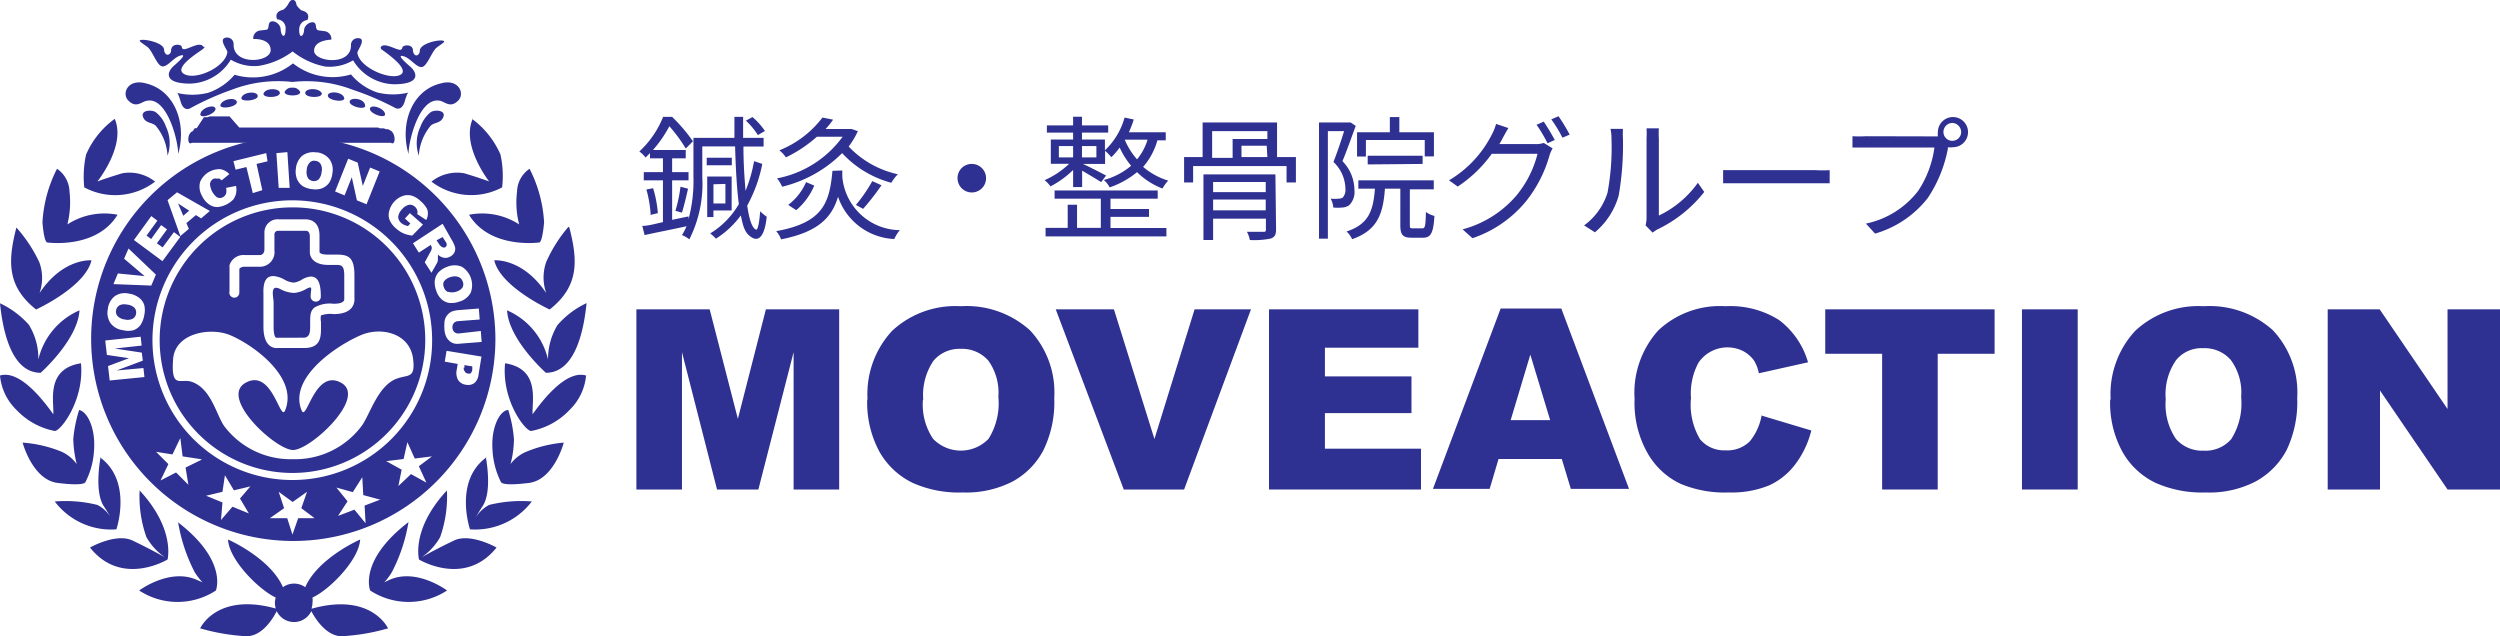
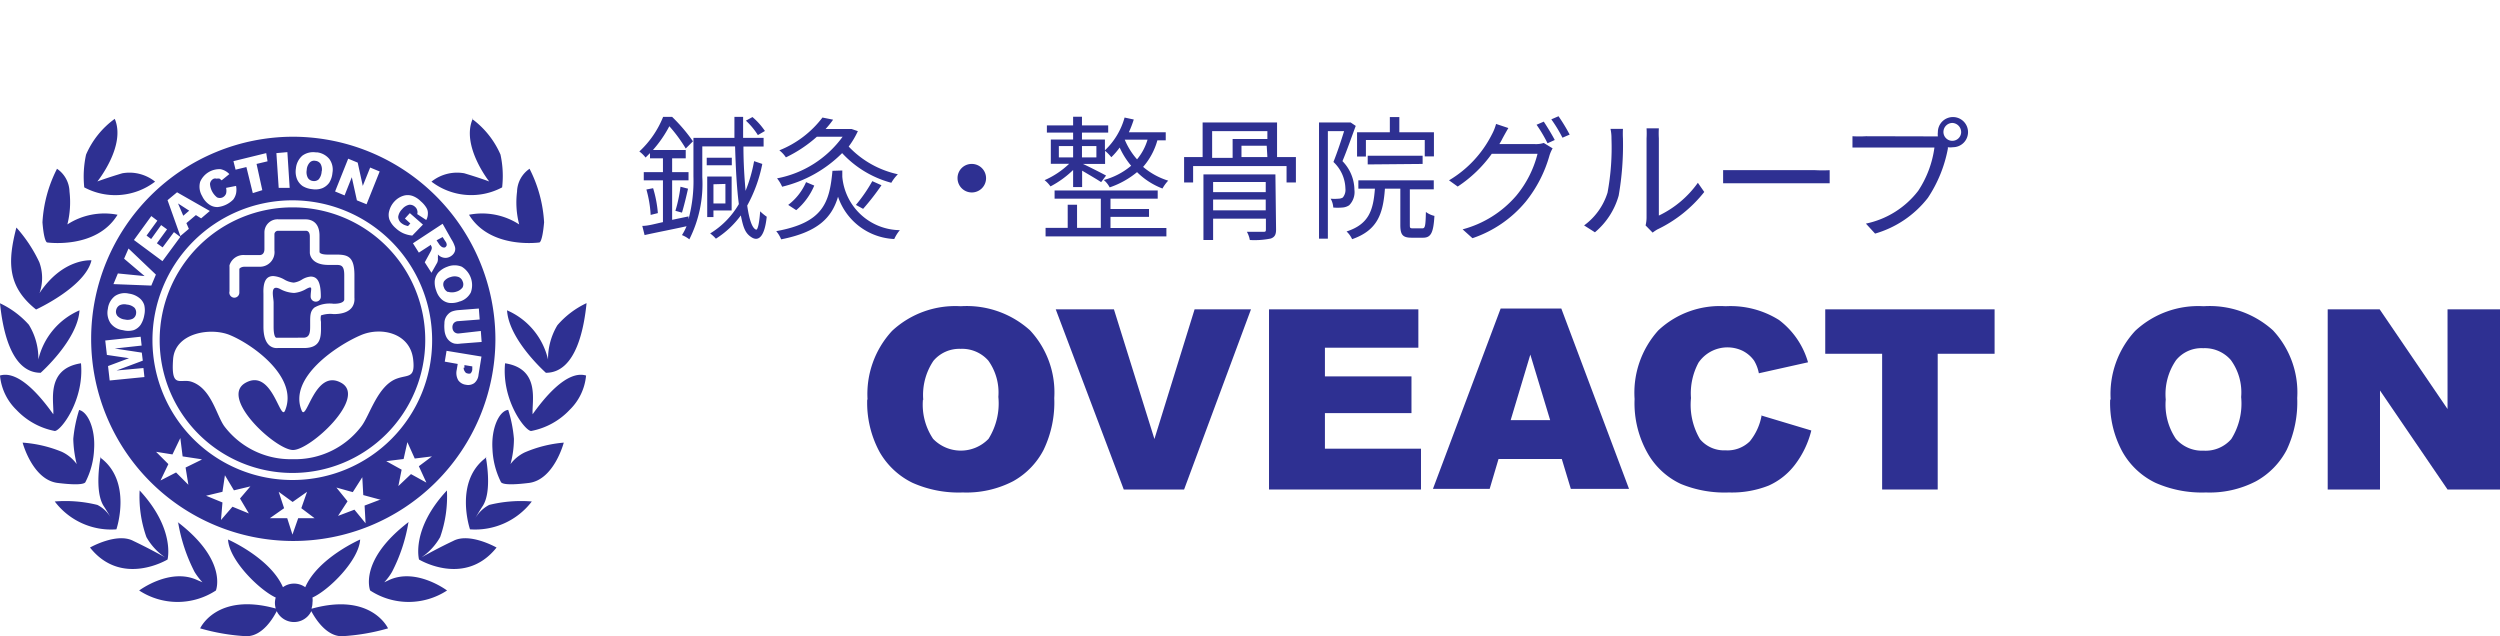
<svg xmlns="http://www.w3.org/2000/svg" viewBox="0 0 152.5 38.81">
  <defs>
    <style>.cls-1,.cls-2{fill:#2e3092;}.cls-1{fill-rule:evenodd;}</style>
  </defs>
  <title>logo_b</title>
  <g id="レイヤー_2" data-name="レイヤー 2">
    <g id="レイヤー_1-2" data-name="レイヤー 1">
-       <polygon class="cls-1" points="38.82 18.87 43.29 18.87 45.01 25.55 46.72 18.87 51.19 18.87 51.19 29.86 48.41 29.86 48.41 21.48 46.26 29.86 43.74 29.86 41.6 21.48 41.6 29.86 38.82 29.86 38.82 18.87" />
      <path class="cls-1" d="M52.92,24.37a5.67,5.67,0,0,1,1.5-4.19,5.66,5.66,0,0,1,4.18-1.5,5.76,5.76,0,0,1,4.23,1.47,5.55,5.55,0,0,1,1.48,4.13,6.68,6.68,0,0,1-.65,3.16,4.61,4.61,0,0,1-1.87,1.92,6.18,6.18,0,0,1-3.06.68,6.92,6.92,0,0,1-3.07-.59,4.67,4.67,0,0,1-2-1.87,6.3,6.3,0,0,1-.76-3.21m3.4,0a3.73,3.73,0,0,0,.62,2.4,2.35,2.35,0,0,0,3.38,0,4.07,4.07,0,0,0,.6-2.56A3.35,3.35,0,0,0,60.29,22a2.13,2.13,0,0,0-1.7-.72,2.06,2.06,0,0,0-1.65.73,3.72,3.72,0,0,0-.62,2.4" />
      <polygon class="cls-1" points="64.4 18.87 67.95 18.87 70.42 26.78 72.87 18.87 76.31 18.87 72.23 29.86 68.55 29.86 64.4 18.87" />
      <polygon class="cls-1" points="77.41 18.87 86.52 18.87 86.52 21.21 80.82 21.21 80.82 22.96 86.1 22.96 86.1 25.2 80.82 25.2 80.82 27.37 86.68 27.37 86.68 29.86 77.41 29.86 77.41 18.87" />
      <path class="cls-1" d="M95.27,28H91.41l-.54,1.82H87.41l4.13-11h3.7l4.13,11H95.82Zm-.71-2.37-1.21-4-1.2,4Z" />
      <path class="cls-1" d="M107.49,25.36l3,.9a5.68,5.68,0,0,1-1,2.09,4.13,4.13,0,0,1-1.6,1.27,6.09,6.09,0,0,1-2.43.42,7,7,0,0,1-2.93-.52,4.54,4.54,0,0,1-2-1.83,6.18,6.18,0,0,1-.82-3.35,5.68,5.68,0,0,1,1.45-4.19,5.49,5.49,0,0,1,4.1-1.47,5.56,5.56,0,0,1,3.26.84,4.93,4.93,0,0,1,1.77,2.58l-3,.67A2.36,2.36,0,0,0,107,22a1.92,1.92,0,0,0-.7-.6,2.14,2.14,0,0,0-2.69.72,3.94,3.94,0,0,0-.46,2.16,4.13,4.13,0,0,0,.55,2.51,1.91,1.91,0,0,0,1.56.68,1.94,1.94,0,0,0,1.48-.55,3.46,3.46,0,0,0,.72-1.59" />
      <polygon class="cls-1" points="111.34 18.87 121.67 18.87 121.67 21.58 118.2 21.58 118.2 29.86 114.81 29.86 114.81 21.58 111.34 21.58 111.34 18.87" />
-       <rect class="cls-2" x="123.34" y="18.87" width="3.4" height="10.99" />
      <path class="cls-1" d="M128.75,24.37a5.67,5.67,0,0,1,1.5-4.19,5.64,5.64,0,0,1,4.17-1.5,5.76,5.76,0,0,1,4.23,1.47,5.55,5.55,0,0,1,1.48,4.13,6.81,6.81,0,0,1-.64,3.16,4.64,4.64,0,0,1-1.88,1.92,6.12,6.12,0,0,1-3.05.68,7,7,0,0,1-3.08-.59,4.6,4.6,0,0,1-2-1.87,6.2,6.2,0,0,1-.76-3.21m3.39,0a3.73,3.73,0,0,0,.62,2.4,2.11,2.11,0,0,0,1.69.72,2.07,2.07,0,0,0,1.69-.71,4.07,4.07,0,0,0,.6-2.56,3.35,3.35,0,0,0-.63-2.26,2.11,2.11,0,0,0-1.69-.72,2,2,0,0,0-1.65.73,3.65,3.65,0,0,0-.63,2.4" />
      <polygon class="cls-1" points="141.99 18.87 145.16 18.87 149.3 24.95 149.3 18.87 152.5 18.87 152.5 29.86 149.3 29.86 145.18 23.82 145.18 29.86 141.99 29.86 141.99 18.87" />
      <path class="cls-2" d="M46.5,10a8.78,8.78,0,0,1-.92,2.54c.12.84.3,1.4.55,1.47.1,0,.19-.43.24-1.12a2.91,2.91,0,0,0,.4.33c-.12,1.18-.48,1.52-.9,1.27s-.53-.62-.68-1.35a5.58,5.58,0,0,1-1.52,1.42,2.18,2.18,0,0,0-.35-.32,5.08,5.08,0,0,0,1.75-1.79c-.13-1-.19-2.19-.23-3.52h-2V10.8a7.51,7.51,0,0,1-.79,3.8,1.82,1.82,0,0,0-.45-.26,3.45,3.45,0,0,0,.28-.54c-.9.2-1.85.38-2.56.54l-.14-.56c.36,0,.79-.13,1.26-.23V11H39.27V10.5h1.17V9.66h-.79V9.34l-.27.27A1.89,1.89,0,0,0,39,9.24a5.84,5.84,0,0,0,1.45-2.11H41a10.1,10.1,0,0,1,1.27,1.49l-.44.44a9,9,0,0,0-1-1.36,7.32,7.32,0,0,1-1,1.45h2v.51H41v.84h1V11H41v2.41l1-.21,0,.17a9,9,0,0,0,.3-2.61V8.41h2.5l0-1.28h.53V8.41h1.25v.53H45.35c0,1,.06,1.91.13,2.7A9.08,9.08,0,0,0,46,9.83Zm-6.66,1.48A7.17,7.17,0,0,1,40.13,13l-.44.11a7,7,0,0,0-.26-1.55Zm1.36,1.38a8.92,8.92,0,0,0,.31-1.47l.46.12c-.11.5-.25,1.07-.37,1.46Zm3.44-2.78H43.11V9.62h1.53Zm-1.12,3.16h-.38V10.77h1.49v2.07H43.52Zm0-2v1.17h.73V11.22Zm2.71-3a4.3,4.3,0,0,0-.73-.88l.4-.22a4.16,4.16,0,0,1,.76.85Zm5.15,2.16c0,.13,0,.26,0,.38a3.57,3.57,0,0,0,3.51,3.26,2.34,2.34,0,0,0-.34.54A3.8,3.8,0,0,1,51.12,12c-.38,1.29-1.24,2.16-3.47,2.6a1.85,1.85,0,0,0-.3-.5c2.88-.52,3.25-1.75,3.43-3.68ZM52.33,8a5.19,5.19,0,0,1-.56.94,5.83,5.83,0,0,0,3,1.69,2.49,2.49,0,0,0-.4.52,6.3,6.3,0,0,1-3-1.81,7.71,7.71,0,0,1-3.66,2.05,2.17,2.17,0,0,0-.31-.51,6.42,6.42,0,0,0,4-2.54H49.83a8.07,8.07,0,0,1-1.89,1.26,1.81,1.81,0,0,0-.4-.43,6.18,6.18,0,0,0,2.63-2l.65.13a5.75,5.75,0,0,1-.46.57h1.47l.12,0Zm-4.25,4.5a3.49,3.49,0,0,0,1.09-1.39l.5.21a4,4,0,0,1-1.1,1.5Zm4.13,0a9.28,9.28,0,0,0,1-1.45l.56.25a15,15,0,0,1-1.12,1.44ZM59.28,10a.87.87,0,1,1-.87.87A.86.86,0,0,1,59.28,10Zm6.18.37a5.89,5.89,0,0,1-1.38,1,1.83,1.83,0,0,0-.36-.38,5.18,5.18,0,0,0,1.5-1H64.1V8.51h1.36V8.09h-1.6V7.65h1.6V7.12H66v.53H67.6v.44H66v.42h1.4v.66a4.36,4.36,0,0,0,1.2-2l.56.12a6.62,6.62,0,0,1-.3.78h2.25v.49H70.6a4.14,4.14,0,0,1-.87,1.62,4.33,4.33,0,0,0,1.53.84,2.47,2.47,0,0,0-.35.48,4.48,4.48,0,0,1-1.55-1,5.28,5.28,0,0,1-1.67.93,1.49,1.49,0,0,0-.36-.45A4.3,4.3,0,0,0,69,10.11,4.74,4.74,0,0,1,68.3,9a4.25,4.25,0,0,1-.51.59,2.74,2.74,0,0,0-.38-.39V10H66.06c.33.15,1.18.58,1.41.71l-.3.4c-.24-.16-.77-.47-1.16-.7v1h-.55Zm2.28,3.54h3.41v.51H63.78V13.9h1.35V12.49h.57V13.9h1.45V12.12H64.33v-.5h6.29v.5H67.74v.63h2.35v.48H67.74ZM64.59,9.6h.87V8.91h-.87ZM66,8.91V9.6h.88V8.91Zm2.61-.39,0,0a4.28,4.28,0,0,0,.75,1.2A3.38,3.38,0,0,0,70,8.52ZM79.05,9.58v1.55h-.57v-1h-5.7v1h-.55V9.58h1.13V7.47H77.9V9.58ZM77.84,14c0,.31-.08.46-.32.55a4.93,4.93,0,0,1-1.28.09,1.58,1.58,0,0,0-.18-.5h1c.12,0,.16,0,.16-.15v-.65H74v1.3h-.59v-4h4.39Zm-3.9-4.37h1.25V8.48h2.12V8H73.94ZM74,11.1v.62h3.21V11.1Zm3.21,1.73v-.66H74v.66Zm.06-3.94H75.73v.69h1.58Zm5.43-1.21c-.25.67-.54,1.51-.81,2.15a2.54,2.54,0,0,1,.73,1.75,1.14,1.14,0,0,1-.32.94.84.84,0,0,1-.43.14,3.17,3.17,0,0,1-.54,0,1.24,1.24,0,0,0-.16-.54,2.65,2.65,0,0,0,.48,0,.53.53,0,0,0,.26-.07.73.73,0,0,0,.16-.55,2.29,2.29,0,0,0-.73-1.62c.24-.6.48-1.33.65-1.88H81v6.56h-.54V7.47h1.83l.1,0Zm4.06,6.25c.17,0,.2-.13.22-1a1.38,1.38,0,0,0,.52.24c-.06,1-.2,1.33-.69,1.33h-.7c-.55,0-.69-.18-.69-.78V11.51h-.94c-.11,1.55-.46,2.54-2,3.08a1.52,1.52,0,0,0-.34-.47c1.35-.44,1.63-1.27,1.73-2.61H82.86V11h4.6v.55H86V13.7c0,.2,0,.23.2.23ZM83.32,9.55h-.54V8.07h2V7.14h.58v.93h2.11V9.54h-.56v-1H83.32Zm.11.48V9.5h3.35V10ZM93.64,8.79a1.54,1.54,0,0,0,.53-.07l.54.33a2.08,2.08,0,0,0-.19.43,7.91,7.91,0,0,1-1.45,2.82,7.2,7.2,0,0,1-3.25,2.23l-.6-.54a6.52,6.52,0,0,0,3.27-2.05,6.48,6.48,0,0,0,1.3-2.56H91a7.88,7.88,0,0,1-2.08,2L88.39,11A6.82,6.82,0,0,0,91,8.21a3,3,0,0,0,.26-.65l.75.25c-.13.22-.28.49-.36.64a3.72,3.72,0,0,1-.19.34Zm.53-1.37c.2.3.5.79.67,1.12l-.44.2a8.61,8.61,0,0,0-.67-1.13Zm.9-.33a11.16,11.16,0,0,1,.68,1.12l-.44.19a8.34,8.34,0,0,0-.68-1.12Zm1.56,6.66a3.91,3.91,0,0,0,1.43-2,15.08,15.08,0,0,0,.24-3.29,2.64,2.64,0,0,0-.06-.6H99a5.81,5.81,0,0,0,0,.59,18,18,0,0,1-.26,3.48,4.51,4.51,0,0,1-1.45,2.24Zm3.75,0a2.05,2.05,0,0,0,.06-.46V8.44a5.55,5.55,0,0,0,0-.61h.75a5.07,5.07,0,0,0,0,.61v4.71a6.19,6.19,0,0,0,2.38-2l.39.56A8.08,8.08,0,0,1,101.09,14a2.67,2.67,0,0,0-.28.19Zm4.73-3.37c.24,0,.68,0,1.14,0h4.48a8.19,8.19,0,0,0,.88,0v.8c-.16,0-.51,0-.87,0h-4.49c-.45,0-.89,0-1.14,0Zm12.83-2.06h.27a1.09,1.09,0,0,1,0-.26.92.92,0,1,1,.92.92,1.06,1.06,0,0,1-.31,0l0,.09a8.12,8.12,0,0,1-1.22,3,6.29,6.29,0,0,1-3.22,2.18l-.56-.61a5.4,5.4,0,0,0,3.19-2A6.3,6.3,0,0,0,118,9h-4.19L113,9V8.31a6.81,6.81,0,0,0,.82,0Zm1.69-.27a.56.56,0,0,0-.54-.55.55.55,0,0,0-.54.55.54.54,0,0,0,.54.54A.54.54,0,0,0,119.63,8.09Z" />
      <path class="cls-1" d="M10.87,31.89a10.29,10.29,0,0,0,1,3,4.09,4.09,0,0,0,.48.63L12,35.37c-1.66-.74-3.51.65-3.51.65a4.27,4.27,0,0,0,4.68,0s.75-1.82-2.34-4.18" />
      <path class="cls-1" d="M8.52,29.88a7.41,7.41,0,0,0,.41,2.88A3.68,3.68,0,0,0,10.07,34c-.32-.18-1.13-.62-1.93-1-1-.54-2.65.4-2.65.4,1.93,2.43,4.73.73,4.73.73s.49-1.85-1.7-4.21" />
      <path class="cls-1" d="M6.14,27.86s-.41,2.07.18,3c.21.32.37.59.49.81a2,2,0,0,0-.87-.87,8.11,8.11,0,0,0-2.6-.21,4.31,4.31,0,0,0,3.76,1.7s1-2.94-1-4.39" />
      <path class="cls-1" d="M4.83,25a8.35,8.35,0,0,0-.36,1.77,6.92,6.92,0,0,0,.21,1.54,2.36,2.36,0,0,0-.91-.75A7.7,7.7,0,0,0,1.38,27s.6,2.27,2.14,2.46,1.68,0,1.7-.07h0a4.82,4.82,0,0,0,.52-2c.08-1.23-.38-2.26-.91-2.38" />
      <path class="cls-1" d="M0,22.91A3.34,3.34,0,0,0,1,25a4.35,4.35,0,0,0,2.34,1.29c.37,0,1.81-1.88,1.6-4.13-2.18.34-1.63,2.36-1.69,3.11-.64-.9-2.06-2.73-3.26-2.36" />
      <path class="cls-1" d="M0,18.5c.14,1.36.59,4.24,2.48,4.24,0,0,2.26-2,2.37-3.81a4.35,4.35,0,0,0-2.51,3,3.92,3.92,0,0,0-.58-2.12A5.45,5.45,0,0,0,0,18.5" />
      <path class="cls-1" d="M1,13.88c-.54,2.08-.56,3.6,1.2,5,0,0,3-1.37,3.38-3,0,0-1.73-.16-3.17,2A2.78,2.78,0,0,0,2.4,16,8.7,8.7,0,0,0,1,13.88" />
      <path class="cls-1" d="M3.47,10.31a8.16,8.16,0,0,0-.88,3.25c.1,1.26.29,1.23.29,1.23s3,.43,4.29-1.69a4.15,4.15,0,0,0-3.06.59,5.57,5.57,0,0,0,.13-2,1.74,1.74,0,0,0-.77-1.4" />
      <path class="cls-1" d="M7,7.25A5.27,5.27,0,0,0,5.25,9.43a6.3,6.3,0,0,0-.11,2,4,4,0,0,0,4.32-.35,2.5,2.5,0,0,0-2-.51c-1,.3-1.52.5-1.52.5S7.7,8.89,7,7.25" />
      <path class="cls-1" d="M24.91,31.89a10.12,10.12,0,0,1-1,3,3.55,3.55,0,0,1-.47.63l.32-.15c1.66-.74,3.51.65,3.51.65a4.29,4.29,0,0,1-4.69,0s-.74-1.82,2.35-4.18" />
      <path class="cls-1" d="M27.26,29.88a7.41,7.41,0,0,1-.41,2.88A3.68,3.68,0,0,1,25.71,34c.32-.18,1.12-.62,1.93-1,1-.54,2.65.4,2.65.4-1.94,2.43-4.73.73-4.73.73s-.5-1.85,1.7-4.21" />
      <path class="cls-1" d="M29.63,27.86s.42,2.07-.18,3c-.21.32-.37.59-.49.81a2.11,2.11,0,0,1,.88-.87,8.11,8.11,0,0,1,2.6-.21,4.34,4.34,0,0,1-3.77,1.7s-1-2.94,1-4.39" />
      <path class="cls-1" d="M31,25a7.94,7.94,0,0,1,.35,1.77,5.92,5.92,0,0,1-.21,1.54A2.39,2.39,0,0,1,32,27.6,7.66,7.66,0,0,1,34.39,27s-.59,2.27-2.13,2.46-1.68,0-1.71-.07h0a4.91,4.91,0,0,1-.51-2c-.08-1.23.38-2.26.91-2.38" />
      <path class="cls-1" d="M35.75,22.91a3.34,3.34,0,0,1-1,2.09,4.33,4.33,0,0,1-2.35,1.29c-.37,0-1.81-1.88-1.59-4.13,2.18.34,1.62,2.36,1.68,3.11.64-.9,2.07-2.73,3.27-2.36" />
      <path class="cls-1" d="M35.78,18.5c-.14,1.36-.59,4.24-2.48,4.24,0,0-2.26-2-2.37-3.81a4.33,4.33,0,0,1,2.5,3A4,4,0,0,1,34,19.84a5.35,5.35,0,0,1,1.76-1.34" />
-       <path class="cls-1" d="M34.73,13.88c.54,2.08.57,3.6-1.2,5,0,0-3-1.37-3.38-3,0,0,1.73-.16,3.17,2a2.85,2.85,0,0,1,0-1.9,8.7,8.7,0,0,1,1.36-2.15" />
      <path class="cls-1" d="M32.31,10.31a8.16,8.16,0,0,1,.88,3.25c-.11,1.26-.29,1.23-.29,1.23s-3,.43-4.29-1.69a4.15,4.15,0,0,1,3.06.59,5.31,5.31,0,0,1-.13-2,1.74,1.74,0,0,1,.77-1.4" />
      <path class="cls-1" d="M28.79,7.25a5.35,5.35,0,0,1,1.74,2.18,6.13,6.13,0,0,1,.1,2,4,4,0,0,1-4.31-.35,2.5,2.5,0,0,1,2-.51c1,.3,1.52.5,1.52.5s-1.73-2.19-1-3.83" />
      <path class="cls-1" d="M19,37.12a1,1,0,0,0,.06-.35,1.19,1.19,0,0,0,0-.32c1-.45,2.83-2.26,2.91-3.54,0,0-2.57,1.12-3.35,2.91a1.15,1.15,0,0,0-.68-.22,1.13,1.13,0,0,0-.68.22c-.78-1.79-3.35-2.91-3.35-2.91.07,1.28,1.93,3.09,2.91,3.54a1.19,1.19,0,0,0-.05.32,1.29,1.29,0,0,0,.05.35c-3.62-1-4.61,1.21-4.61,1.21a12.67,12.67,0,0,0,2.82.48c1,0,1.65-1.14,1.85-1.53a1.17,1.17,0,0,0,2.11,0c.2.38.88,1.53,1.86,1.53a12.67,12.67,0,0,0,2.82-.48s-1-2.2-4.62-1.21" />
-       <path class="cls-1" d="M7.78,6.08c-.35-.47.09-1.27,1.09-1,1.77.4,2.54,2.42,2,4.32,0-.84-.67-3.45-1.87-3.26C8.66,6.16,8.31,6.68,7.78,6.08ZM10.22,9.5a2.34,2.34,0,0,0-.1-1.78,1.89,1.89,0,0,0-.6-.86c-.24-.19-.94-.15-.8.26s.54.33.77.54A3.1,3.1,0,0,1,10.22,9.5ZM28,6.08c.35-.47-.09-1.27-1.08-1-1.77.4-2.55,2.42-2,4.32,0-.84.67-3.45,1.87-3.26C27.12,6.16,27.47,6.68,28,6.08ZM11.7,8.71l.05,0h0l.05,0,.06,0,.06,0h0l.07,0h0l.07,0h0l.07,0,.08,0h0l.08,0,.08,0h0l.09,0h0l.09,0h0l.09,0h0l.09,0h0l.09,0,.1,0h0l.1,0h0l.1,0h0l.11,0h0l.1,0h0l.11,0h0l.11,0h0l.11,0h0l.11,0h0l.11,0h0l.11,0h0l.11,0h0l.11,0h0l.11,0h0l.11,0h0l.12,0h0l.11,0h0l.11,0h0l.12,0h0l.11,0h0l.11,0h0l.12,0h0l.11,0h0l.11,0h0l.11,0h0l.11,0h0l.11,0h0l.1,0h0l.1,0h0l.1,0h0l.1,0h0l.1,0h0l.1,0h0l.1,0h0l.09,0h.11l.09,0h2l.09,0h.1l.1,0h0l.09,0h.12l.1,0h0l.11,0h0l.1,0h0l.11,0h0l.11,0h0l.11,0h0l.11,0h0l.11,0h0l.11,0h0l.11,0h0l.11,0h0l.12,0h0l.11,0h0l.11,0h0l.11,0h0l.12,0h0l.11,0h0l.11,0h0l.11,0h0l.11,0h0l.11,0h0l.1,0h0l.11,0h0l.11,0h0l.11,0h0l.1,0h0l.1,0h0l.1,0h0l.1,0h0l.1,0h0l.1,0h0l.1,0h0l.1,0h0l.09,0h0l.09,0h0l.09,0h0l.08,0h0l.09,0h0l.07,0h0l.08,0,.07,0h0l.07,0h0l.07,0h0l.06,0,.06,0,.06,0,.05,0c.29.21.32-.58-.05-.76l-.13-.07h0l-.13,0h0l-.12-.05h0l-.12,0h0l-.12,0h0l-.12-.05h0l-.11,0h0l-.08,0H23l-.1,0h0l-.09,0h0l-.12,0h0l-.1,0h0l-.05,0h0l-.09,0h0l-.08,0h0l-.08,0h0l-.06,0h0l-.07,0-.08,0h0l-.08,0h0l-.07,0h0l-.08,0h0l-.05,0-.08,0H21.3l-.08,0h0l-.08,0h0l-.1,0h-.06l-.08,0h0l-.09,0h0l-.09,0h0l-.09,0h0l-.1,0h0l-.1,0h0l-.1,0h0l-.1,0h0l-.1,0h-.11l-.11,0h0l-.1,0h0l-.1,0h0l-.09,0h-3l-.09,0h0l-.09,0h0l-.1,0h0l-.1,0h-.12l-.1,0h0l-.1,0h0l-.1,0h0l-.1,0h0l-.1,0h0l-.1,0h0l-.1,0h0l-.09,0h0l-.09,0h-.06l-.09,0h0l-.08,0h0l-.08,0h-.05l-.07,0-.06,0h0l-.08,0h0l-.07,0h0L14,7.1h0l-.06,0h0l-.08,0,0,0-.07,0-.07,0h0l-.08,0h0l-.08,0-.06,0-.06,0-.09,0h0l-.12,0h0l-.09,0h0l-.11,0h-.06l-.09,0h0l-.1,0h0l-.11.05h0l-.11,0h0l-.12,0h0L12,7.82h0l-.12,0h0L11.76,8C11.39,8.13,11.42,8.92,11.7,8.71Zm13.85.79a2.34,2.34,0,0,1,.1-1.78,2.06,2.06,0,0,1,.6-.86c.24-.19.95-.15.8.26s-.54.33-.77.54A3.1,3.1,0,0,0,25.55,9.5ZM17.84,3.89a3.91,3.91,0,0,1-3.53.67,3.66,3.66,0,0,1-1.61,1.1,4,4,0,0,1-1.93,0s.06-.12.25.54.59.4.59.4a17.38,17.38,0,0,1,2.54-1.13A7.87,7.87,0,0,1,17.84,5h0a7.87,7.87,0,0,1,3.69.48A17,17,0,0,1,24.1,6.58s.4.25.59-.4.25-.54.25-.54a4,4,0,0,1-1.93,0,3.62,3.62,0,0,1-1.6-1.1,3.89,3.89,0,0,1-3.53-.67h0Zm0-.76a4.58,4.58,0,0,0,2,.93,2.82,2.82,0,0,0,1.7-.38,3,3,0,0,0,2.48,1.46c1.69,0,1.42-.72,1-1.08s-.82-.75-.4-.63.77.68,1.1.66.62-.95.91-1.18.69-.42.3-.44-1.3.23-1.32.61c0,.19-.11.29-.2.3s-.2-.09-.22-.3c0-.42-.63-.35-.65-.17a.14.14,0,0,1-.13.13c-.28,0-1-.5-1.19-.15,0,0,0,.07.05.12s1.8,1.19,1.16,1.55-2.54-.45-2.63-1.35c0-.14.62-.92,0-.88a.41.41,0,0,0-.39.44c0,1.28-2.25,1-2.25.33s1.05-.68,1.05-.68a.47.47,0,0,0-.42-.52c-.49-.07-.47,0-.53-.37s-.69-.09-.71.3-.3.57-.3,0,.5-.61.5-.61.26-.45-.37-.59a1.39,1.39,0,0,1-.29-.32C18.05.09,18,0,17.86,0s-.19.09-.29.27a1.22,1.22,0,0,1-.28.32c-.63.14-.38.59-.38.59a.54.54,0,0,1,.51.61c0,.61-.28.44-.3,0s-.65-.68-.72-.3,0,.3-.52.37a.47.47,0,0,0-.43.52s1.06-.07,1.06.68-2.26.95-2.26-.33a.4.4,0,0,0-.38-.44c-.63,0,0,.74,0,.88-.09.9-1.9,1.75-2.63,1.35s1-1.39,1.16-1.55.07-.09,0-.12c-.2-.35-.91.17-1.18.15a.13.13,0,0,1-.13-.13c0-.18-.61-.25-.65.17,0,.21-.13.3-.22.3s-.2-.11-.21-.3c0-.38-.93-.62-1.32-.61s0,.2.31.44.58,1.16.91,1.18.67-.54,1.09-.66,0,.28-.4.63-.67,1.08,1,1.08a3,3,0,0,0,2.48-1.46,2.79,2.79,0,0,0,1.69.38A4.64,4.64,0,0,0,17.86,3.13Zm0,2.69c-.24,0-.48-.07-.48-.21a.47.47,0,0,1,.48-.26.47.47,0,0,1,.47.26C18.33,5.75,18.09,5.82,17.86,5.82Zm1.78-.09c0,.26-1,.25-1-.06S19.54,5.34,19.64,5.73ZM21,6c0,.27-1,.13-1-.17S20.94,5.58,21,6Zm1.28.47c-.06.26-1,0-.95-.28S22.25,6,22.27,6.44ZM23.49,7c-.08.25-1-.11-.92-.39S23.51,6.62,23.49,7ZM16.07,5.73c.1-.39,1-.36,1-.06S16.09,6,16.07,5.73ZM14.72,6c.06-.39.93-.47,1-.17S14.76,6.24,14.72,6Zm-1.28.47c0-.4.89-.58,1-.28S13.51,6.7,13.44,6.44ZM12.22,7c0-.4.83-.67.92-.39S12.31,7.27,12.22,7Z" />
      <path class="cls-1" d="M30.22,20.75A12.33,12.33,0,1,1,17.89,8.34,12.37,12.37,0,0,1,30.22,20.75ZM17.89,29.28a8.53,8.53,0,1,1,8.47-8.53A8.51,8.51,0,0,1,17.89,29.28Zm0-16.63a8.1,8.1,0,1,0,8.05,8.1A8.08,8.08,0,0,0,17.89,12.65Zm-3.6,5.51a.31.31,0,0,0,.31-.31V16.4s.08-.13.33-.13h.87a.89.89,0,0,0,.94-1v-1a.22.22,0,0,1,.25-.19h1.7s.21,0,.21.35v.93s0,0,0,.05c0,.18.14.75,1.13.75h.5c.3,0,.47.06.47.63V18.2s0,.05,0,.07,0,.26-.65.26a1.86,1.86,0,0,0-1.17.23c-.25.21-.26.47-.26.87v.2c0,.4,0,.77-.42.77H16.85s-.16,0-.16-.67,0-1.14,0-1.47-.25-1.14.38-.84a1.94,1.94,0,0,0,.87.25,1.75,1.75,0,0,0,.75-.25c.43-.22.26,0,.26.47a.31.31,0,0,0,.31.31.3.3,0,0,0,.31-.31c0-.94-.23-1.21-.61-1.22a1.21,1.21,0,0,0-.55.19,1.28,1.28,0,0,1-.49.18,1.36,1.36,0,0,1-.58-.19,1.57,1.57,0,0,0-.67-.21c-.39,0-.63.27-.6,1.07,0,.08,0,.27,0,.55s0,.93,0,1.47c0,1.29.68,1.32.87,1.3h1.59c1.07,0,1.06-.68,1.05-1.41v-.19a1,1,0,0,1,0-.39,1.72,1.72,0,0,1,.77-.08c1.28,0,1.29-.77,1.27-1V16.79c0-1.13-.39-1.26-1.1-1.26H20c-.45,0-.5-.12-.51-.15v-1c0-1-.73-1-.87-1H17a.8.8,0,0,0-.87.81v1c0,.35-.23.37-.29.37h-.9a.89.89,0,0,0-.94.62.29.29,0,0,0,0,.09v1.5A.31.31,0,0,0,14.29,18.16ZM22,20.45c-1.41.6-4.43,2.58-3.6,4.59.3.72.8-2.58,2.41-1.69s-1.88,4.11-2.94,4.1-4.52-3.19-2.89-4.1,2.11,2.41,2.41,1.69c.83-2-1.93-4-3.34-4.59-1.16-.5-3.36-.17-3.49,1.45-.14,1.87.45,1.16,1.13,1.39,1.21.41,1.51,2.05,2,2.72a5.07,5.07,0,0,0,4.17,2,5.07,5.07,0,0,0,4.18-2c.52-.67,1-2.53,2.21-2.93.67-.23,1.09,0,.95-1.18C25,20.29,23.21,19.92,22,20.45ZM27.57,19a.69.69,0,0,0-.23.16.79.79,0,0,0-.17.25.76.76,0,0,0-.06.32,2,2,0,0,0,0,.35,1.2,1.2,0,0,0,.11.46.79.79,0,0,0,.2.26.71.71,0,0,0,.31.16,1.1,1.1,0,0,0,.36,0l1.29-.1-.05-.67L28,20.34a.36.36,0,0,1-.28-.08.38.38,0,0,1-.12-.26.4.4,0,0,1,.08-.29.38.38,0,0,1,.27-.12l1.31-.1-.05-.67-1.28.1A1.52,1.52,0,0,0,27.57,19ZM9.92,15.09l-.35-.25.62-.85-.36-.26-.61.85-.28-.21.66-.91-.37-.28L8.17,14.64l1.74,1.29L11,14.45l-.39-.29Zm-2.35.69,1.25,1.06-1.63-.16-.27.65,2.31.09.28-.67L7.84,15.16Zm2.65-3.57L11,14.4l.52-.44-.15-.35.58-.49.32.2.53-.45-2-1.14Zm1.32.64-.36.31-.32-.75ZM7.11,22.6l1.6-.6-.06-.49L7,21.26l1.64-.18-.06-.54-2.16.23.1.88,1.35.2-1.28.48.1.88L8.81,23l-.06-.55Zm1.34-4.46a1.28,1.28,0,0,0-.59-.23,1.08,1.08,0,0,0-.85.15,1.15,1.15,0,0,0-.43.78,1.14,1.14,0,0,0,.16.87,1.09,1.09,0,0,0,.76.43,1.25,1.25,0,0,0,.65,0,.89.89,0,0,0,.43-.33,1.56,1.56,0,0,0,.22-.58,1.39,1.39,0,0,0,0-.62A.89.89,0,0,0,8.45,18.14Zm-.15,1a.41.41,0,0,1-.2.3.71.71,0,0,1-.48.05.73.73,0,0,1-.45-.21.41.41,0,0,1-.09-.34.45.45,0,0,1,.2-.31.66.66,0,0,1,.46-.05.76.76,0,0,1,.47.2A.45.45,0,0,1,8.3,19.13Zm11-9.84a1.12,1.12,0,0,0-.85.19,1.18,1.18,0,0,0-.4.79,1.24,1.24,0,0,0,.07.65,1,1,0,0,0,.34.42,1.37,1.37,0,0,0,.59.19,1.19,1.19,0,0,0,.61-.06,1,1,0,0,0,.42-.33,1.37,1.37,0,0,0,.2-.61,1.1,1.1,0,0,0-.19-.84A1.14,1.14,0,0,0,19.31,9.29Zm.32,1.15a.81.81,0,0,1-.18.49.42.42,0,0,1-.35.1.41.41,0,0,1-.31-.19.74.74,0,0,1-.07-.48.71.71,0,0,1,.19-.46.36.36,0,0,1,.33-.1.42.42,0,0,1,.32.18A.7.7,0,0,1,19.63,10.44Zm8.43,7.94a1.11,1.11,0,0,0,.67-.55,1.32,1.32,0,0,0-.55-1.57,1.16,1.16,0,0,0-.88,0,1.41,1.41,0,0,0-.55.35,1,1,0,0,0-.22.5,1.39,1.39,0,0,0,.09.61,1.21,1.21,0,0,0,.33.53.88.88,0,0,0,.48.22A1.33,1.33,0,0,0,28.06,18.38Zm-.73-.58a.45.45,0,0,1-.24-.28.41.41,0,0,1,0-.36.73.73,0,0,1,.41-.27.72.72,0,0,1,.49,0,.44.44,0,0,1,.24.26.43.43,0,0,1,0,.37.72.72,0,0,1-.38.26A.85.85,0,0,1,27.33,17.8ZM25.8,13.7,25,13l-.3.33.33.3-.14.16a1.23,1.23,0,0,1-.25-.08.94.94,0,0,1-.18-.12.51.51,0,0,1-.17-.36.81.81,0,0,1,.24-.47.77.77,0,0,1,.43-.27.46.46,0,0,1,.36.13.4.4,0,0,1,.13.21.37.37,0,0,1,0,.23l.55.36a.8.8,0,0,0,.1-.38.62.62,0,0,0-.08-.35,1.62,1.62,0,0,0-.35-.41,1.37,1.37,0,0,0-.51-.33.89.89,0,0,0-.58,0,1.26,1.26,0,0,0-.53.35,1.33,1.33,0,0,0-.3.54.9.9,0,0,0,0,.54,1.35,1.35,0,0,0,.38.53,1.73,1.73,0,0,0,.45.31,1.8,1.8,0,0,0,.57.15Zm.91,2.17a.9.9,0,0,0,0-.16.89.89,0,0,0,0-.19.63.63,0,0,0,.49.21.6.6,0,0,0,.3-.1.58.58,0,0,0,.24-.28.47.47,0,0,0,0-.33,1.82,1.82,0,0,0-.21-.43L27,13.65l-1.81,1.19.36.57.74-.48,0,.05a.24.24,0,0,1,.05.16.59.59,0,0,1-.07.2l-.36.66.41.64.35-.62A.57.57,0,0,0,26.71,15.87ZM27,14.46l.16.25a.36.36,0,0,1,.09.24.22.22,0,0,1-.1.14.2.2,0,0,1-.13,0,.24.24,0,0,1-.11-.06.56.56,0,0,1-.12-.13l-.16-.24Zm.13,7.6.79.14-.06.36a.89.89,0,0,0,.09.63.67.67,0,0,0,.47.28.65.65,0,0,0,.51-.1.74.74,0,0,0,.26-.51l.18-1.11-2.13-.35Zm1.2.37,0-.16.48.08,0,.19a.38.38,0,0,1-.11.24.3.3,0,0,1-.18,0,.21.21,0,0,1-.16-.11A.41.41,0,0,1,28.28,22.43Zm-6.2-11.09-.31-1.42-.58-.24-.8,2,.58.24.44-1.11.31,1.41.59.24.8-2-.58-.24Zm-5.89-2-2,.49.13.52.66-.16.39,1.59L16,11.6,15.65,10l.67-.16Zm.62,0L17,11.46l.67,0-.14-2.18Zm-3.07,2.12a.72.72,0,0,1,0,.35.42.42,0,0,1-.21.23.41.41,0,0,1-.34,0,1.14,1.14,0,0,1-.43-.82.39.39,0,0,1,.23-.32.31.31,0,0,1,.18,0,.39.39,0,0,1,.18,0l.12.1.47-.38a1,1,0,0,0-.54-.3,1.28,1.28,0,0,0-1.24.77,1.11,1.11,0,0,0,.12.87,1.28,1.28,0,0,0,.44.52.84.84,0,0,0,.51.15,1.56,1.56,0,0,0,.95-.46,1,1,0,0,0,.17-.37,1.21,1.21,0,0,0,0-.46ZM12.2,28l-1.06-.16L11,26.72h0l-.48,1-1-.16h0l.75.75-.48,1h0l.95-.49.75.75h0l-.17-1.05,1-.49Zm3.07,1.67-1,.24-.55-.92h0L13.57,30l-1,.24h0l1,.41-.09,1.07h0l.7-.81,1,.41h0l-.54-.91.7-.82Zm11.08-1.83h0l-1.05.13-.45-1h0L24.62,28l-1.06.13h0l.94.52-.2,1h0l.77-.73.94.52h0l-.46-1Zm-3.19,2.63-1-.27-.06-1.09h0l-.58.91-1-.28h0l.68.84-.58.89h0l1-.38.68.83h0l-.06-1.08,1-.38ZM18.73,30h0l-.88.62L17,30h0l.33,1-.87.61h0l1.06,0,.32,1h0l.35-1h1L18.38,31Z" />
    </g>
  </g>
</svg>